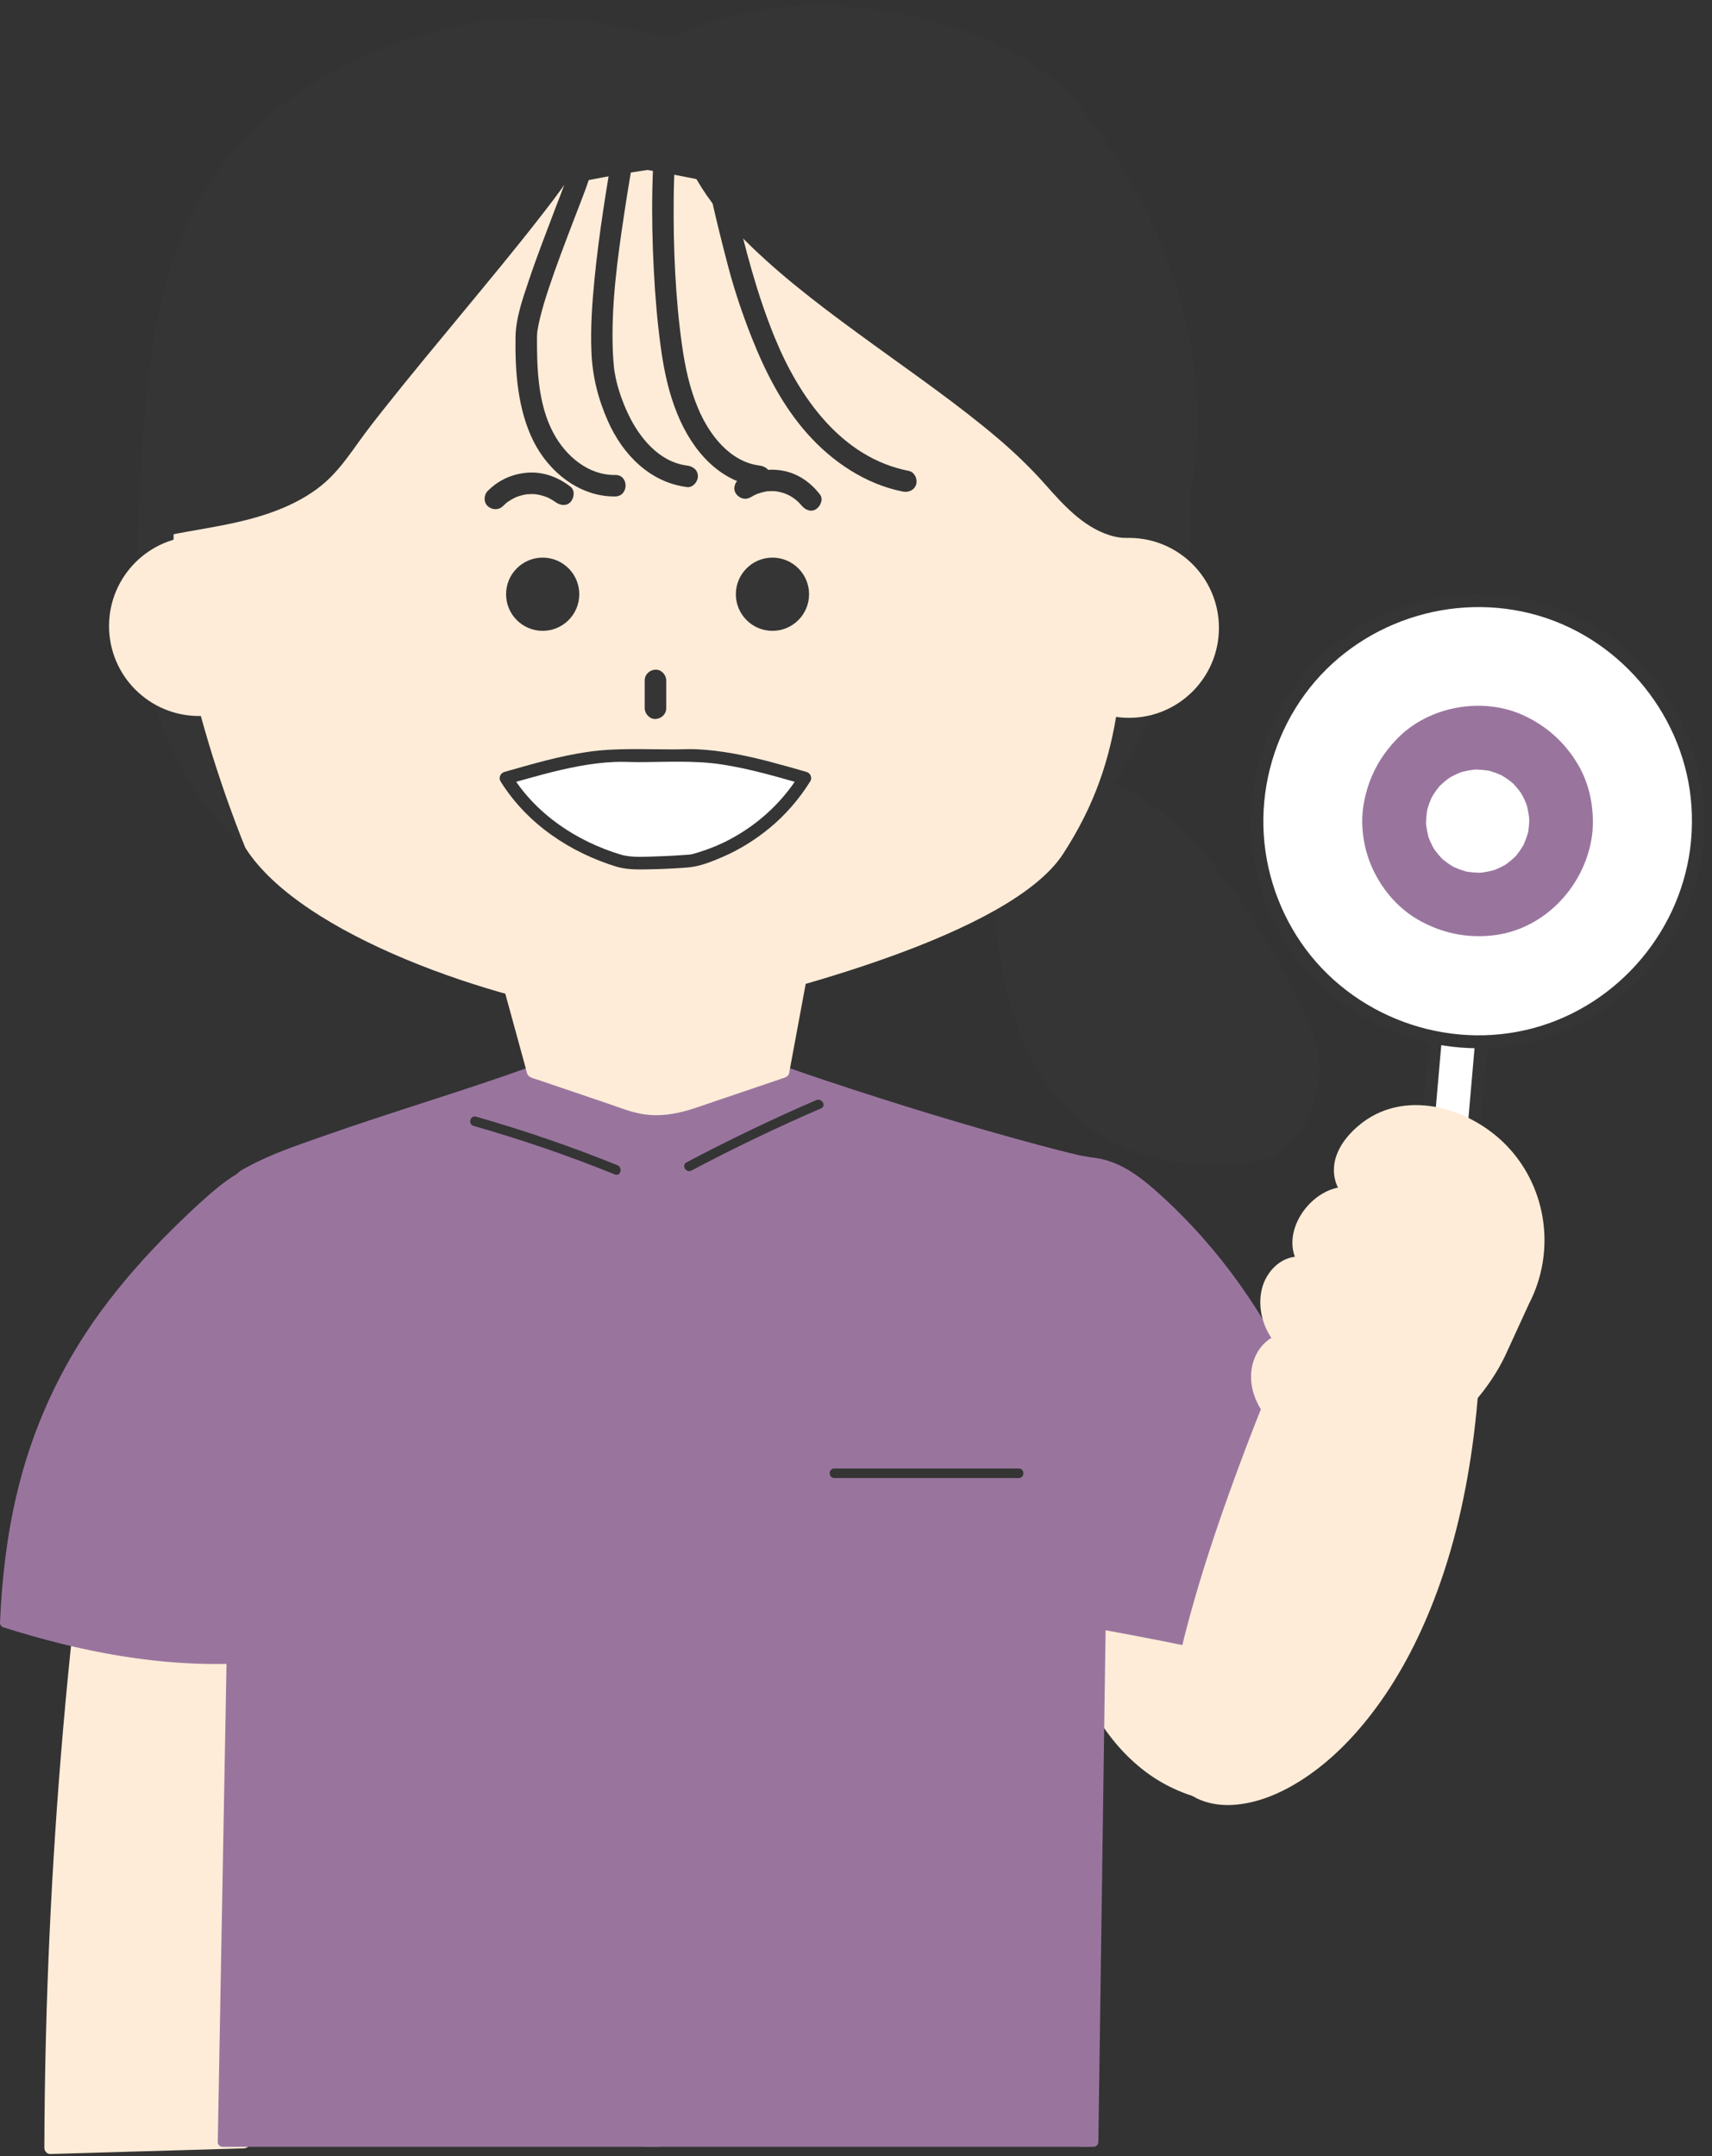
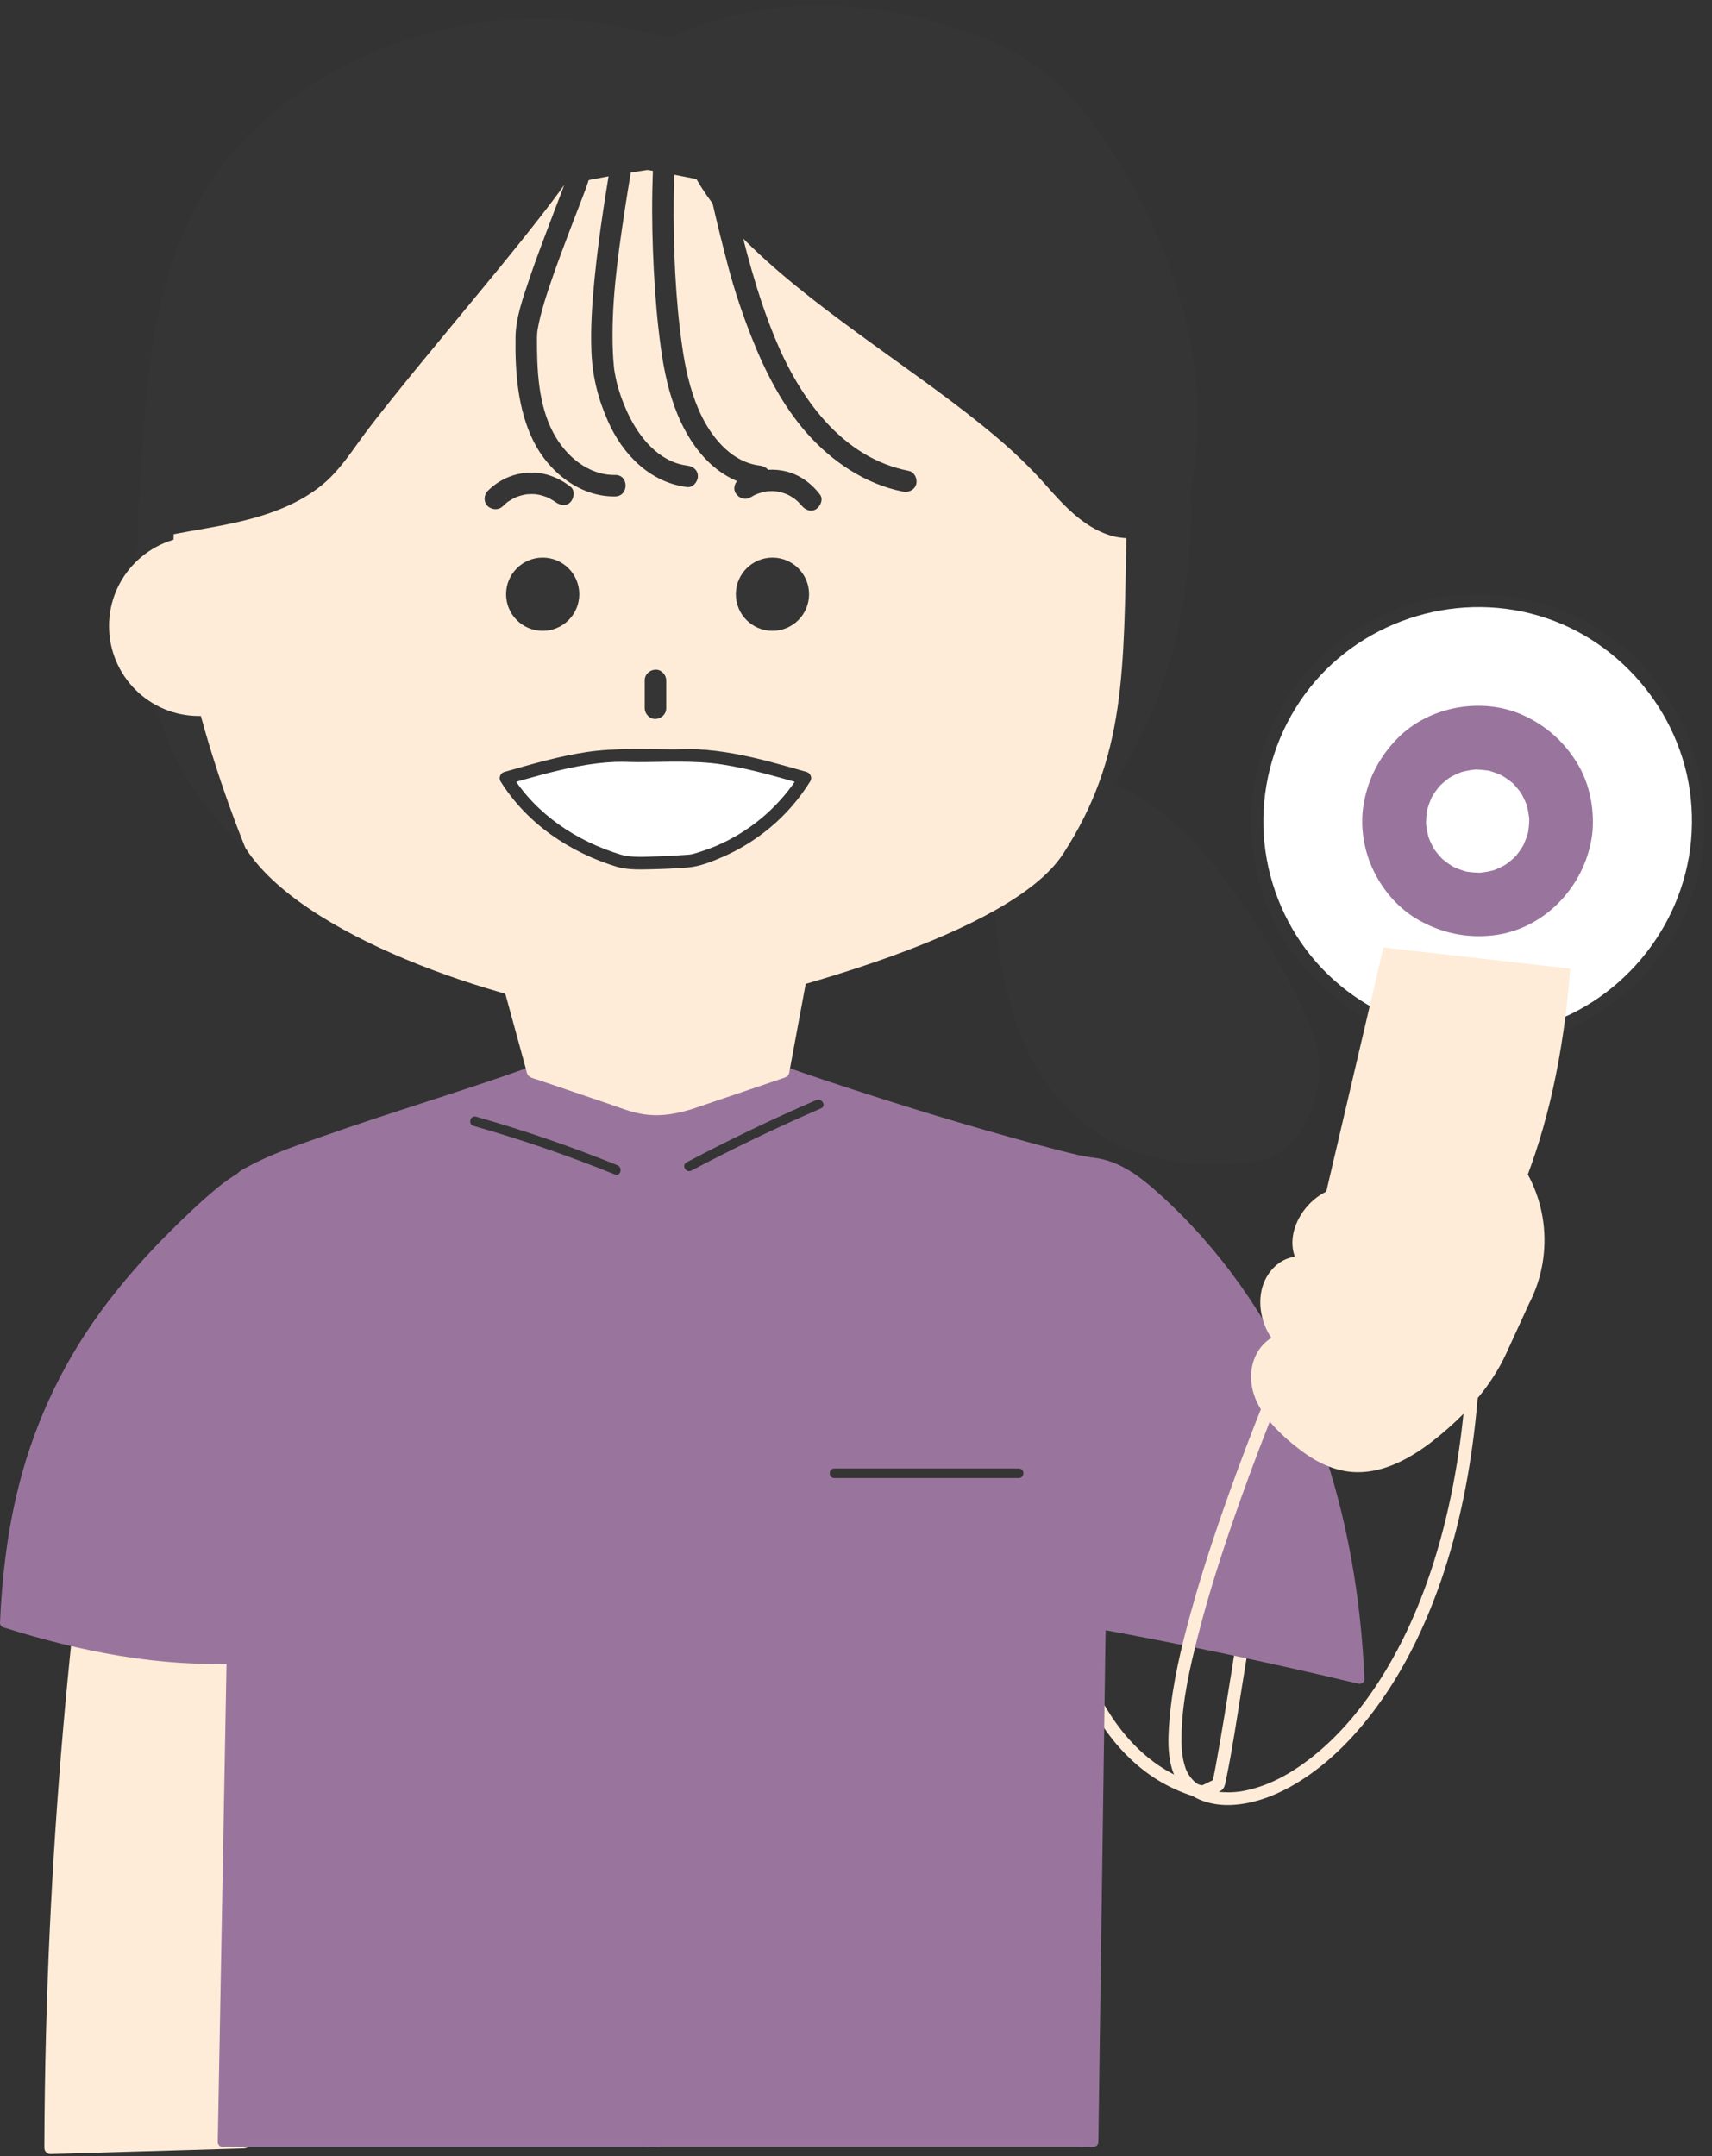
<svg xmlns="http://www.w3.org/2000/svg" data-name="レイヤー 2" height="507.1" preserveAspectRatio="xMidYMid meet" version="1.0" viewBox="-0.0 -1.3 402.7 507.1" width="402.7" zoomAndPan="magnify">
  <rect x="-0.0" y="-1.3" width="402.7" height="507.1" fill="#333333" stroke="none" />
  <g data-name="レイヤー 2">
    <g>
      <g id="change1_3">
        <path d="M310.88 246.23H373.81V257.08H310.88z" fill="#fff" transform="rotate(-85 342.343 251.653)" />
      </g>
      <g id="change2_18">
        <path d="m345,281.97c-3.6-.32-7.2-.63-10.8-.95l1.5,1.5c.62-7.06,1.24-14.12,1.85-21.19.98-11.25,1.97-22.51,2.95-33.76.23-2.58.45-5.16.68-7.74l-1.5,1.5c3.6.32,7.2.63,10.8.95l-1.5-1.5c-.62,7.06-1.24,14.12-1.85,21.19-.98,11.25-1.97,22.51-2.95,33.76-.23,2.58-.45,5.16-.68,7.74-.17,1.92,2.83,1.91,3,0,.62-7.06,1.24-14.12,1.85-21.19.98-11.25,1.97-22.51,2.95-33.76.23-2.58.45-5.16.68-7.74.07-.86-.75-1.43-1.5-1.5-3.6-.32-7.2-.63-10.8-.95-.86-.07-1.43.75-1.5,1.5-.62,7.06-1.24,14.12-1.85,21.19-.98,11.25-1.97,22.51-2.95,33.76-.23,2.58-.45,5.16-.68,7.74-.07.86.75,1.43,1.5,1.5,3.6.32,7.2.63,10.8.95,1.92.17,1.91-2.83,0-3Z" fill="#353535" />
      </g>
    </g>
    <g>
      <g id="change1_1">
        <circle cx="347.57" cy="191.83" fill="#fff" r="51.9" />
      </g>
      <g id="change2_1">
        <path d="m397.78,196.35c-1.89,20.82-16.92,38.74-37.13,44.17-20.39,5.48-42.68-2.71-54.62-20.13-5.88-8.58-9.01-18.83-8.86-29.23s3.56-20.67,9.72-29.11c12.42-17.04,34.83-24.49,55.02-18.55,19.91,5.86,34.6,24.13,35.96,44.86.18,2.67.14,5.34-.09,8-.16,1.92,2.84,1.91,3,0,1.86-22.09-10.58-43.72-30.77-53-10.19-4.68-21.7-6.07-32.71-3.94-10.54,2.04-20.37,7.39-27.88,15.05-15.72,16.05-19.65,40.93-9.71,61.06,9.86,19.98,31.93,31.99,54.07,29.35,21.84-2.6,40.4-18.81,45.65-40.23.67-2.72,1.1-5.5,1.36-8.29.17-1.92-2.83-1.91-3,0Z" fill="#353535" />
      </g>
    </g>
    <g id="change3_3">
      <path d="m359.65,192.88c-.09.93-.23,1.84-.44,2.75l.44-1.96c-.4,1.65-.98,3.22-1.77,4.73l.91-1.72c-.58,1.07-1.23,2.09-1.99,3.04-.04.06-.57.76-.63.75.04,0,1.5-1.52.52-.57-.43.42-.86.83-1.33,1.22-.42.35-.85.68-1.3,1-.54.38-1.45.69.52-.32-.29.15-.57.34-.85.49-1.07.58-2.18,1.05-3.33,1.43l1.85-.6c-1.62.51-3.27.81-4.96.92l2.01-.09c-1.87.08-3.71-.08-5.53-.48l1.96.44c-1.65-.4-3.22-.98-4.73-1.77l1.72.91c-1.07-.58-2.09-1.23-3.04-1.99-.06-.04-.76-.57-.75-.63,0,.04,1.52,1.5.57.52-.42-.43-.83-.86-1.22-1.33-.35-.42-.68-.85-1-1.3-.38-.54-.69-1.45.32.52-.15-.29-.34-.57-.49-.85-.58-1.07-1.05-2.18-1.43-3.33l.6,1.85c-.51-1.62-.81-3.27-.92-4.96l.09,2.01c-.08-1.87.08-3.71.48-5.53l-.44,1.96c.4-1.65.98-3.22,1.77-4.73l-.91,1.72c.58-1.07,1.23-2.09,1.99-3.04.04-.06.57-.76.63-.75-.04,0-1.5,1.52-.52.57.43-.42.86-.83,1.33-1.22.42-.35.85-.68,1.3-1,.54-.38,1.45-.69-.52.32.29-.15.57-.34.85-.49,1.07-.58,2.18-1.05,3.33-1.43l-1.85.6c1.62-.51,3.27-.81,4.96-.92l-2.01.09c1.87-.08,3.71.08,5.53.48l-1.96-.44c1.65.4,3.22.98,4.73,1.77l-1.72-.91c1.07.58,2.09,1.23,3.04,1.99.06.04.76.57.75.63,0-.04-1.52-1.5-.57-.52.42.43.83.86,1.22,1.33.35.42.68.85,1,1.3.38.54.69,1.45-.32-.52.15.29.34.57.49.85.58,1.07,1.05,2.18,1.43,3.33l-.6-1.85c.51,1.62.81,3.27.92,4.96l-.09-2.01c.04.93.03,1.85-.05,2.78-.31,3.91,2.74,7.95,6.82,8.13s7.8-2.63,8.13-6.82c.42-5.36-.65-10.99-3.4-15.65-3.04-5.15-7.29-9.01-12.71-11.54-9.66-4.5-22.33-2.26-29.78,5.38-4.23,4.33-6.86,9.37-7.92,15.34-.94,5.3.02,11.13,2.39,15.94s6.03,8.9,10.59,11.47c5.36,3.01,11.13,4.24,17.27,3.58,12.56-1.33,22.38-12.2,23.57-24.53.38-3.91-2.79-7.95-6.82-8.13s-7.72,2.63-8.13,6.82Z" fill="#99759e" />
    </g>
    <g fill="#feecd8" id="change4_8">
      <path d="m11.92,503.83c.14-40.75,2.37-81.48,6.7-122h43.78l-5.05,120.68-45.43,1.32Z" />
      <path d="m13.42,503.83c.11-31.8,1.49-63.6,4.15-95.29.75-8.91,1.6-17.82,2.55-26.71l-1.5,1.5h43.78l-1.5-1.5c-.17,4.02-.34,8.05-.51,12.07-.4,9.58-.8,19.15-1.2,28.73l-1.46,34.86c-.42,10.05-.84,20.09-1.26,30.14l-.42,9.96c-.06,1.52-.32,3.17-.2,4.69,0,.07,0,.14,0,.21l1.5-1.5c-5.12.15-10.23.3-15.35.45-8.15.24-16.31.48-24.46.71-1.87.05-3.75.11-5.62.16s-1.93,3.06,0,3c5.12-.15,10.23-.3,15.35-.45,8.15-.24,16.31-.48,24.46-.71,1.87-.05,3.75-.11,5.62-.16.84-.02,1.47-.67,1.5-1.5.17-4.02.34-8.05.51-12.07.4-9.58.8-19.15,1.2-28.73l1.46-34.86c.42-10.05.84-20.09,1.26-30.14.2-4.86.66-9.79.61-14.66,0-.07,0-.14,0-.21.03-.81-.71-1.5-1.5-1.5H18.62c-.87,0-1.41.69-1.5,1.5-3.37,31.62-5.48,63.38-6.3,95.17-.23,8.94-.36,17.88-.39,26.83,0,1.93,2.99,1.93,3,0Z" />
    </g>
    <g fill="#feecd8" id="change4_7">
-       <path d="m293.6,376.53s-6.54,42.19-7.12,41.98c0,0-3.62,1.69-3.63,1.68-15.89-4.12-25.23-17.75-30.63-33.79l-5.96-17.73,47.35,7.85Z" />
      <path d="m292.16,376.14c-.76,4.88-1.53,9.77-2.31,14.65-1.21,7.58-2.4,15.16-3.79,22.71-.2,1.1-.4,2.2-.64,3.29-.07.32-.16.63-.23.95-.01.06-.09.2-.08.25.02.07.13-.28.11-.26.33-.32.13-.24.74-.49,1.1-.46.21-.18-.06-.09-.72.24-1.42.65-2.11.97-.4.19-.81.37-1.21.56-.11.06-.28.09-.37.17-.15.12.67-.24.69-.19-.03-.07-.61-.17-.69-.19-2.83-.82-5.52-2-8.04-3.51-10.33-6.2-16.51-17.33-20.32-28.42-2.01-5.87-3.96-11.77-5.94-17.65l-.2-.6-1.85,1.85c5.34.89,10.69,1.77,16.03,2.66,8.48,1.41,16.95,2.81,25.43,4.22,1.96.33,3.93.65,5.89.98s2.7-2.58.8-2.89c-5.34-.89-10.69-1.77-16.03-2.66-8.48-1.41-16.95-2.81-25.43-4.22-1.96-.33-3.93-.65-5.89-.98-1.04-.17-2.24.66-1.85,1.85,1.96,5.83,3.92,11.67,5.89,17.5,3.69,10.96,9.34,21.69,18.74,28.79,2.41,1.82,5.03,3.32,7.81,4.5,1.41.6,2.86,1.12,4.33,1.54,1.26.36,1.86.17,2.97-.35.82-.38,1.77-.69,2.53-1.18.52-.33-1.12.34-.39.11.27-.09.49-.12.72-.3.24-.19.38-.4.51-.67.27-.58.37-1.26.5-1.89,1.48-7.14,2.53-14.38,3.69-21.58.98-6.1,1.97-12.2,2.9-18.3.02-.1.03-.21.05-.31.29-1.89-2.6-2.7-2.89-.8Z" />
    </g>
    <g fill="#99759e" id="change3_1">
      <path d="m125.04,250.71c-20.69,7.43-61.87,19.34-68.54,24.91l-4.15,226.89h102.46v-241.83l-29.77-9.97Z" />
      <path d="m124.74,249.62c-16.15,5.79-32.62,10.62-48.8,16.33-5.98,2.11-12.2,4.16-17.78,7.23-1,.55-2.66,1.28-2.8,2.51-.04.32-.01.65-.02.97-.08,4.64-.17,9.29-.25,13.93-.16,8.83-.32,17.66-.48,26.49-.21,11.65-.43,23.3-.64,34.95-.24,13.01-.48,26.02-.71,39.03-.24,12.9-.47,25.8-.71,38.7-.21,11.47-.42,22.94-.63,34.41-.15,8.47-.31,16.93-.46,25.4-.08,4.13-.15,8.26-.23,12.4,0,.18,0,.35,0,.53-.01.61.52,1.12,1.12,1.12h98.26c1.33,0,2.69.09,4.02,0,.06,0,.12,0,.18,0,.61,0,1.12-.52,1.12-1.12v-232c0-3.14.06-6.29,0-9.44,0-.13,0-.27,0-.4,0-.52-.35-.93-.83-1.08-8.7-2.91-17.4-5.83-26.1-8.74-1.22-.41-2.44-.82-3.67-1.23-1.38-.46-1.97,1.71-.6,2.17,8.7,2.91,17.4,5.83,26.1,8.74,1.22.41,2.44.82,3.67,1.23l-.83-1.08v232c0,3.1-.26,6.34,0,9.44.01.13,0,.27,0,.4l1.12-1.12H56.55c-1.25,0-2.78-.24-4.02,0-.06.01-.12,0-.18,0l1.12,1.12c.04-2.02.07-4.04.11-6.07.1-5.5.2-11.01.3-16.51.15-8.14.3-16.28.45-24.42l.54-29.79c.2-10.88.4-21.76.6-32.63s.4-21.96.6-32.94c.19-10.24.37-20.48.56-30.71.16-8.65.32-17.3.47-25.95.11-6.22.23-12.44.34-18.66.05-2.91.33-5.92.16-8.83,0-.12,0-.25,0-.38l-.33.8c1.89-1.55,4.94-2.78,7.38-3.8,4.19-1.76,8.47-3.3,12.76-4.8,10.59-3.72,21.3-7.11,31.96-10.61,5.33-1.75,10.66-3.51,15.95-5.41,1.35-.48.77-2.66-.6-2.17Z" />
    </g>
    <g fill="#99759e" id="change3_4">
      <path d="m184.57,250.71c18.94,6.8,61.75,19.74,73.53,21.74,1.4.24,2.41,1.45,2.39,2.86l-3.23,227.19h-102.46v-241.83s29.77-9.97,29.77-9.97Z" />
      <path d="m184.27,251.79c15.67,5.62,31.65,10.46,47.64,15.08,7.03,2.03,14.09,4.04,21.22,5.7,1.15.27,2.29.52,3.45.75,1.29.25,2.67.38,2.78,2.01.02.23,0,.47,0,.7l-.19,13.08c-.12,8.75-.25,17.5-.37,26.25-.17,11.66-.33,23.33-.5,34.99-.19,13.11-.37,26.22-.56,39.32s-.37,26.16-.56,39.24c-.16,11.55-.33,23.1-.49,34.64-.12,8.62-.25,17.24-.37,25.86l-.18,12.54c0,.18,0,.37,0,.55l1.12-1.12c-3.41,0-6.82,0-10.22,0-8.14,0-16.28,0-24.42,0-9.89,0-19.77,0-29.66,0-8.51,0-17.02,0-25.53,0h-8.42c-1.25,0-2.78-.24-4.02,0-.06.01-.12,0-.18,0l1.12,1.12c0-2.16,0-4.33,0-6.49v-17.59c0-8.66,0-17.33,0-25.99,0-10.61,0-21.22,0-31.83,0-11.58,0-23.16,0-34.74,0-11.69,0-23.38,0-35.06,0-10.94,0-21.87,0-32.81,0-9.21,0-18.41,0-27.62,0-6.62,0-13.25,0-19.87,0-3.11.25-6.34,0-9.44-.01-.13,0-.27,0-.4l-.83,1.08c8.7-2.91,17.4-5.83,26.1-8.74,1.22-.41,2.44-.82,3.67-1.23,1.37-.46.78-2.63-.6-2.17-8.7,2.91-17.4,5.83-26.1,8.74-1.22.41-2.44.82-3.67,1.23-.47.16-.83.57-.83,1.08,0,2.16,0,4.33,0,6.49v17.59c0,8.66,0,17.33,0,25.99,0,10.61,0,21.22,0,31.83,0,11.58,0,23.16,0,34.74,0,11.69,0,23.38,0,35.06,0,10.94,0,21.87,0,32.81,0,9.21,0,18.41,0,27.62v19.87c0,3.14-.07,6.29,0,9.44,0,.13,0,.27,0,.4,0,.61.52,1.12,1.12,1.12,3.41,0,6.82,0,10.22,0,8.14,0,16.28,0,24.42,0,9.89,0,19.77,0,29.66,0,8.51,0,17.02,0,25.53,0h8.42c1.33,0,2.69.09,4.02,0,.06,0,.12,0,.18,0,.61,0,1.12-.52,1.12-1.12.04-2.92.08-5.85.12-8.77.11-7.77.22-15.54.33-23.3.16-11.11.32-22.23.47-33.34.18-12.96.37-25.92.55-38.88s.38-26.61.57-39.92c.17-12.12.34-24.24.52-36.36.14-9.51.27-19.02.41-28.54l.23-16.07c.02-1.18.17-2.49-.29-3.59-1.16-2.75-5.02-2.75-7.56-3.34-3.17-.74-6.32-1.56-9.46-2.4-16.72-4.5-33.31-9.58-49.74-15.05-3.23-1.07-6.45-2.17-9.66-3.32-1.37-.49-1.95,1.68-.6,2.17Z" />
    </g>
    <g fill="#feecd8" id="change4_6">
      <path d="m190.31,217.68l-35.5-1.57-38.42,1.57,9.05,33.03,22.87,7.76c4.21,1.43,8.78,1.43,12.99,0l22.87-7.76,6.13-33.03Z" />
      <path d="m190.31,216.18c-10.75-.47-21.5-.95-32.25-1.42-2.49-.11-4.88-.08-7.38.02-6.47.26-12.94.53-19.42.79-4.96.2-9.92.4-14.88.61-.97.04-1.71.93-1.45,1.9,1.52,5.55,3.04,11.09,4.56,16.64l3.13,11.41,1.01,3.69c.14.51.22,1.18.5,1.65.44.73,1.68.95,2.44,1.21l4.53,1.54,11.76,3.99c2.73.93,5.51,2.08,8.37,2.53,4.47.71,8.58-.18,12.77-1.6,6.68-2.27,13.37-4.54,20.05-6.81l.52-.18c.47-.16.95-.52,1.05-1.05,1.79-9.64,3.58-19.28,5.37-28.93.25-1.37.51-2.74.76-4.1.35-1.89-2.54-2.7-2.89-.8-1.79,9.64-3.58,19.28-5.37,28.93-.25,1.37-.51,2.74-.76,4.1l1.05-1.05c-7.19,2.44-14.38,4.88-21.57,7.32-1.82.62-3.65,1.2-5.58,1.38-2.92.27-5.72-.19-8.47-1.13-3.82-1.3-7.65-2.6-11.47-3.89-3.62-1.23-7.23-2.45-10.85-3.68l1.05,1.05c-2.65-9.66-5.29-19.33-7.94-28.99-.37-1.35-.74-2.69-1.11-4.04l-1.45,1.9c10.85-.44,21.7-.89,32.56-1.33,2.6-.11,5.17-.27,7.76-.16,6.03.27,12.06.53,18.09.8,5.17.23,10.35.46,15.52.68,1.93.09,1.93-2.91,0-3Z" />
    </g>
    <g fill="#353535" id="change2_17">
      <path d="m295.35,269.3c8.09-1.1,12.71-11.91,12.57-20.08-.06-3.62-1.49-7.07-3-10.37-4.91-10.74-10.92-20.98-17.89-30.51-5.83-7.97-12.5-15.59-21.03-20.55-8.54-4.96-19.24-6.96-28.43-3.35,0,0-15.2,94.74,57.77,84.86Z" />
      <path d="m296.02,271.73c5.76-.87,9.84-5.83,12.02-10.9,2.66-6.21,3.21-12.94.75-19.31-2.87-7.45-6.81-14.61-10.92-21.44s-8.46-13.14-13.4-19.17c-9.24-11.26-21.95-21.03-37.21-20.85-1.87.02-3.75.22-5.6.57-1.72.32-3.84.72-5.37,1.62-.71.41-1.05,1.06-1.2,1.79-.21,1.04-.29,2.13-.42,3.19-.45,3.89-.73,7.79-.86,11.7-.19,5.79-.07,11.59.47,17.35.62,6.72,1.74,13.43,3.71,19.89s4.79,12.84,8.85,18.3,9.66,10.45,16.12,13.47c7.78,3.63,16.41,4.87,24.94,4.53,2.49-.1,4.97-.34,7.45-.67,1.35-.18,2.53-1.03,2.53-2.53,0-1.22-1.16-2.71-2.53-2.53-3.33.45-6.69.71-10.05.72-1.48,0-2.97-.04-4.45-.15-.71-.05-1.42-.11-2.12-.19-.37-.04-.73-.08-1.1-.13.48.06-.53-.08-.64-.1-2.59-.4-5.15-1-7.64-1.83-.58-.19-1.15-.4-1.72-.62-.3-.11-.59-.23-.89-.35-.1-.04-.45-.19.02.01-.16-.07-.32-.14-.48-.21-1.1-.48-2.17-1.02-3.22-1.6-.99-.55-1.96-1.14-2.89-1.78-.46-.31-.91-.64-1.36-.97-.13-.1-.26-.2-.39-.29.07.05.41.32.05.04-.23-.18-.46-.36-.68-.55-1.71-1.4-3.29-2.95-4.75-4.62-.36-.41-.7-.82-1.04-1.24-.18-.22-.36-.45-.53-.67.36.47-.14-.18-.24-.32-.66-.89-1.29-1.81-1.89-2.75-1.2-1.88-2.27-3.85-3.23-5.86-.22-.46-.43-.93-.64-1.4-.1-.23-.21-.47-.31-.71.26.59-.12-.3-.19-.46-.41-1.01-.8-2.04-1.16-3.07-.74-2.13-1.39-4.29-1.94-6.48s-1.02-4.37-1.41-6.57c-.19-1.06-.36-2.12-.51-3.19-.04-.25-.07-.5-.11-.75-.07-.47,0,.04.01.11-.02-.16-.04-.31-.06-.47-.07-.56-.14-1.11-.2-1.67-.85-7.54-.99-15.16-.58-22.74.14-2.55.34-5.1.61-7.64.09-.8.18-1.6.28-2.39.08-.61-.03.21-.03.2.02-.12.03-.24.05-.36.02-.16.06-.32.07-.48,0-.05.02-.11.02-.16l-1.76,1.76c7.79-2.98,16.5-1.89,23.9,1.72,7.6,3.71,13.74,9.73,19.03,16.22,5.71,7.02,10.7,14.7,15.12,22.59,2.29,4.08,4.41,8.25,6.36,12.5,1.74,3.8,3.04,7.53,2.65,11.76-.3,3.35-1.48,6.97-3.34,9.93-1.75,2.79-4.08,4.78-7.29,5.26-1.35.2-2.09,1.9-1.76,3.11.4,1.44,1.75,1.97,3.11,1.76Z" />
    </g>
    <g fill="#353535" id="change2_14">
      <path d="m35.06,120.94c1.79-32.03,2.3-66.01,25.12-88.57C82.99,9.82,117.93.33,149.02,8.25l8.95,1.94C178.9-.08,204.08.59,226.05,8.39c7.27,2.58,14.36,5.96,20.19,11,4.39,3.8,7.96,8.45,11.24,13.25,16.24,23.82,25.87,53.52,20.02,81.75,0,0,8.53,106.09-104.99,108.61-113.52,2.52-141.01-38.35-137.45-102.06Z" />
      <path d="m37.59,120.94c.95-17,1.4-34.25,5.42-50.88,1.91-7.9,4.65-15.6,8.74-22.65,4.2-7.23,9.77-13.36,16.21-18.66,12.94-10.63,28.97-17.36,45.5-19.8,8.24-1.22,16.73-1.28,24.99-.2,5.73.75,11.37,2.24,17.01,3.47.71.15,1.44.37,2.17.44,1.29.13,2.58-.78,3.73-1.3,1.03-.46,2.07-.89,3.12-1.3,4.35-1.67,8.86-2.91,13.44-3.75,9.03-1.66,18.44-1.7,27.53-.42s18.45,3.81,26.89,7.73c4.19,1.94,8.27,4.28,11.8,7.27s6.67,6.69,9.42,10.52c10.86,15.12,18.88,32.6,21.93,51.03,1.48,8.91,1.71,18.17.33,27.11-.31,2-.87,3.89-.78,5.9.16,3.34.09,6.7-.09,10.03-.15,2.71-.38,5.43-.7,8.13-.04.36-.09.73-.13,1.09-.02.19-.05.37-.07.55-.09.68.07-.47-.01.1-.11.79-.22,1.58-.35,2.37-.26,1.66-.55,3.32-.88,4.97-1.48,7.49-3.66,14.83-6.58,21.88-.18.42,0-.02.04-.09-.05.11-.1.23-.15.34-.1.23-.2.46-.3.69-.21.49-.43.98-.66,1.47-.44.96-.89,1.91-1.35,2.85-.95,1.92-1.97,3.82-3.05,5.67s-2.28,3.77-3.53,5.59c-.63.93-1.29,1.84-1.95,2.75-.16.22-.33.44-.49.66-.06.09-.53.69-.37.48s-.31.4-.38.48c-.19.25-.39.49-.59.73-2.98,3.69-6.26,7.13-9.81,10.27-.93.82-1.87,1.62-2.83,2.4-.24.19-.47.38-.71.57-.11.09-.68.53-.55.44-.17.13-.97.74-1.4,1.05-2.1,1.54-4.27,2.99-6.49,4.34-10.2,6.18-21.12,10.04-32.93,12.43-15.62,3.17-31.8,3.2-47.74,2.7-15-.46-30-1.81-44.66-5.07-5.99-1.33-11.92-2.99-17.69-5.08-5.03-1.83-9.5-3.8-14.36-6.51-2.17-1.21-4.28-2.51-6.33-3.9-.99-.67-1.96-1.37-2.92-2.09-.09-.07-.69-.53-.51-.39s-.41-.32-.5-.39c-.47-.37-.93-.75-1.4-1.14-3.45-2.89-6.63-6.1-9.44-9.62-.17-.21-.33-.42-.5-.63-.29-.37-.02-.03.03.04-.08-.11-.16-.21-.24-.32-.34-.45-.67-.9-1-1.36-.64-.89-1.25-1.79-1.84-2.71-1.18-1.83-2.27-3.72-3.27-5.66-.5-.97-.98-1.95-1.43-2.95-.22-.48-.43-.97-.65-1.46-.25-.58.11.27-.14-.32-.11-.28-.23-.56-.34-.83-.83-2.06-1.56-4.17-2.22-6.29-1.35-4.41-2.33-8.92-3.02-13.47-.04-.28-.08-.57-.13-.85-.02-.15-.13-.96-.06-.4-.08-.61-.16-1.22-.23-1.84-.14-1.2-.26-2.41-.37-3.62-.21-2.48-.36-4.96-.43-7.44-.16-5.06-.06-10.12.22-15.17.18-3.25-4.87-3.24-5.05,0-.46,8.3-.44,16.65.44,24.93.8,7.61,2.26,15.17,4.8,22.4s5.74,13.43,10.1,19.28c4.61,6.17,10.16,11.47,16.45,15.91,7.08,5,14.97,8.77,23.1,11.72,9.79,3.54,20,5.83,30.27,7.39,13,1.97,26.14,2.84,39.27,3.03,13.2.19,26.42-.07,39.45-2.33,10.13-1.76,20.04-4.71,29.34-9.1,7.81-3.68,15.09-8.45,21.54-14.18,5.78-5.13,10.83-11.06,15.08-17.5,3.89-5.89,7.04-12.22,9.61-18.79,2.26-5.79,4.02-11.77,5.31-17.85,1.11-5.21,1.89-10.51,2.37-15.81.33-3.64.5-7.31.49-10.97,0-1.54-.14-3.08-.14-4.62,0-.01,0-.02,0-.04-.01.59.16-.58.2-.79.37-1.95.66-3.91.9-5.88.45-3.68.65-7.39.63-11.1-.06-7.66-1.08-15.32-2.86-22.76-3.55-14.84-10.14-28.97-18.63-41.61-4.41-6.57-9.31-12.75-15.75-17.43s-13.65-7.61-21.02-9.96c-14.67-4.67-30.44-6.19-45.66-3.64-7.34,1.23-14.45,3.52-21.14,6.78l1.95-.25c-2.98-.65-5.97-1.25-8.94-1.94-6.86-1.6-13.76-2.66-20.82-2.82-14.18-.32-28.34,2.55-41.37,8.13s-24.85,13.71-33.66,24.46-13.9,23.88-16.67,37.42-3.6,28.39-4.36,42.66c-.09,1.76-.19,3.53-.29,5.29-.18,3.25,4.87,3.24,5.05,0Z" />
    </g>
    <g id="change4_2">
      <path d="m152.31,38.68s-83.4,11.33-97.13,42.68l-10.75,24.52c-13.02,29.71,13.3,92.25,13.3,92.25,13.06,20.58,58.55,36.04,86.72,39.68,6.11.79,12.29.47,18.31-.87,20.58-4.6,74.88-18.3,87.3-37.4h0c14.91-22.93,14.21-43.15,14.93-75.71.2-8.97-9.38-38.47-9.38-38.47-12.6-32.35-103.3-46.68-103.3-46.68Z" fill="#feecd8" />
    </g>
    <g id="change2_4">
      <path d="m151.65,158.73v6.54c0,1.32,1.16,2.59,2.53,2.53s2.53-1.11,2.53-2.53v-6.54c0-1.32-1.16-2.59-2.53-2.53s-2.53,1.11-2.53,2.53h0Z" fill="#353535" />
    </g>
    <g id="change2_5">
      <path d="m134.92,35.18c-1.02,4.35-2.79,8.56-4.37,12.72-2.09,5.53-4.24,11.04-6.12,16.65-1.43,4.27-3.1,8.89-3.17,13.45-.12,8.17.52,16.98,4.19,24.4,3.58,7.25,10.9,13.19,19.26,13.06,3.25-.05,3.26-5.1,0-5.05-6.39.1-11.69-4.51-14.56-9.91-3.57-6.7-3.87-14.93-3.84-22.36,0-.35.02-.7.04-1.05.02-.21.04-.42.07-.63.03-.29-.03.19-.03.2.02-.13.04-.26.06-.39.17-.98.37-1.96.61-2.92.58-2.38,1.32-4.72,2.09-7.04,1.77-5.32,3.79-10.55,5.78-15.79,1.74-4.58,3.73-9.21,4.85-14,.74-3.16-4.13-4.51-4.87-1.34h0Z" fill="#353535" />
    </g>
    <g id="change2_6">
      <path d="m144.52,32.03c-1.83,10.73-3.62,21.48-4.68,32.32-.56,5.7-.96,11.46-.72,17.19s1.56,10.99,3.9,16.26c3.47,7.8,9.84,14.36,18.61,15.46,1.36.17,2.53-1.28,2.53-2.53,0-1.51-1.17-2.36-2.53-2.53-6.67-.83-11.34-6.68-13.99-12.38-1.22-2.63-2.24-5.49-2.83-8.33-.09-.45-.17-.9-.25-1.35-.02-.11-.1-.7-.08-.5.02.15-.06-.49-.07-.65-.12-1.15-.2-2.31-.25-3.46-.46-10.95,1.08-22.03,2.71-32.83.77-5.12,1.64-10.23,2.52-15.34.23-1.34-.36-2.72-1.76-3.11-1.21-.33-2.88.41-3.11,1.76h0Z" fill="#353535" />
    </g>
    <g id="change2_7">
      <path d="m154.55,28.89c-.81,4.83-1.01,9.77-1.11,14.66-.12,6.23.03,12.46.35,18.68s.83,12.26,1.67,18.35c.74,5.38,1.85,10.6,3.93,15.64,3.48,8.43,9.77,15.85,19.29,17.04,1.36.17,2.53-1.28,2.53-2.53,0-1.51-1.17-2.36-2.53-2.53-7.02-.88-11.85-7.28-14.42-13.33-2.03-4.78-3.11-9.82-3.83-14.94-1.56-10.96-2.08-23.11-1.96-34.54.03-2.89.11-5.78.29-8.66.08-1.27.18-2.53.31-3.8.06-.54.12-1.09.19-1.63-.07.51,0-.03.03-.23.04-.28.09-.56.13-.85.23-1.34-.35-2.72-1.76-3.11-1.21-.33-2.88.41-3.11,1.76h0Z" fill="#353535" />
    </g>
    <g id="change2_8">
      <path d="m165.02,32.71c.14,4.24,1.4,8.6,2.34,12.72,1.23,5.42,2.56,10.81,3.98,16.18s3.33,11.06,5.46,16.44c3.22,8.13,7.22,16,13.05,22.59s13.73,11.96,22.56,13.68c1.34.26,2.73-.38,3.11-1.76.34-1.24-.42-2.84-1.76-3.11-15.82-3.08-25.76-17.3-31.5-31.3-4.25-10.36-7-21.09-9.54-31.97-.66-2.85-1.31-5.7-1.87-8.57-.21-1.06-.41-2.12-.58-3.19-.03-.22-.06-.44-.1-.65-.06-.34.06.6-.01-.11-.03-.31-.06-.63-.07-.94-.11-3.24-5.16-3.26-5.05,0h0Z" fill="#353535" />
    </g>
    <g fill="#353535" id="change2_15">
      <path d="m265.72,122.78c-7.97-.06-13.79-7.15-19.1-13.11-19.23-21.61-65.06-44.34-80.03-69.1l-11.8-20.44s85.06,5.98,100.16,45.28,10.76,57.37,10.76,57.37Z" />
      <path d="m265.72,120.25c-6.05-.13-10.64-4.97-14.44-9.15-3.56-3.92-7.09-7.75-11.07-11.25-8.98-7.9-18.81-14.8-28.49-21.79s-19.62-14.15-28.56-22.28c-6.15-5.6-11.49-11.49-15.62-18.63-3.43-5.95-6.87-11.9-10.3-17.85l-.26-.45-2.18,3.8c1.53.11,3.07.27,4.6.43,1.78.19,3.56.4,5.34.63.24.03.47.06.71.09.72.09-.08-.01.22.03.59.08,1.18.16,1.78.25,1.19.17,2.37.34,3.55.53,12.3,1.92,24.53,4.61,36.37,8.52,6.68,2.2,12.53,4.52,18.7,7.68,2.92,1.5,5.77,3.14,8.51,4.95s4.82,3.37,7.34,5.65c1.13,1.02,2.21,2.08,3.24,3.2.49.53.98,1.08,1.45,1.64.55.65.93,1.13,1.16,1.45,1.78,2.41,3.33,4.98,4.51,7.74-.2-.48.16.4.21.54.25.65.5,1.3.74,1.95.59,1.56,1.15,3.13,1.71,4.7.95,2.7,1.84,5.42,2.68,8.15,1.45,4.75,2.73,9.55,3.76,14.41.42,1.96.79,3.94,1.12,5.92s.48,3.08.68,4.78c.32,2.79.54,5.59.58,8.4.03,1.8,0,3.6-.15,5.4-.02.3-.05.6-.09.91-.01.12-.03.25-.04.37-.05.5-.24.3.03-.16-.13.22-.11.71-.16.98-.02.11-.04.22-.07.32-.75,3.16,4.12,4.51,4.87,1.34.47-1.98.57-4.1.64-6.12.19-5.82-.46-11.67-1.4-17.41-1.62-9.83-4.36-19.46-7.67-28.85-1.43-4.07-2.83-8.22-5-11.98-1.6-2.77-3.55-5.34-5.69-7.71-9.18-10.11-22.03-16.44-34.64-21.13-12.31-4.58-25.17-7.66-38.11-9.87-4.75-.81-9.52-1.5-14.3-2.06-2.27-.27-4.58-.61-6.87-.69-.11,0-.21-.02-.32-.02-1.96-.14-3.08,2.23-2.18,3.8,3.17,5.5,6.34,10.99,9.52,16.49,1.3,2.26,2.56,4.53,4.05,6.67,3.08,4.42,6.71,8.42,10.58,12.16,8.85,8.54,18.84,15.86,28.77,23.08,9.79,7.11,19.78,14.01,29.02,21.84,4,3.39,7.77,7,11.25,10.92,4.23,4.77,8.78,9.89,15.02,11.95,1.57.52,3.23.76,4.88.79,3.25.07,3.25-4.98,0-5.05Z" />
    </g>
    <g fill="#353535" id="change2_16">
      <path d="m134.24,34.28c0,5.35-40.39,50.64-52.35,67.52-2.39,3.37-4.89,6.74-8.11,9.32-2.89,2.32-6.28,3.93-9.69,5.38-6.8,2.88-21.83,4.76-29.03,6.44,0,0-1.13-19.8,11.75-46.84s94.08-55.97,108-55.97-20.57,14.15-20.57,14.15Z" />
      <path d="m131.71,34.28c0,.48.25-.69.05-.32-.05.1-.08.26-.11.37-.16.6.13-.22.05-.1-.11.18-.19.4-.28.59-.48.94-1.05,1.83-1.63,2.71-1.73,2.63-3.64,5.15-5.56,7.65-.02.03-.49.64-.17.23-.15.19-.29.38-.44.56-.3.38-.6.77-.9,1.15-.68.87-1.36,1.73-2.05,2.59-1.36,1.71-2.72,3.4-4.09,5.1-3.11,3.83-6.25,7.65-9.39,11.45-6.1,7.39-12.23,14.75-18.23,22.22-2.52,3.14-5.01,6.29-7.41,9.51-3.27,4.38-6.22,9.16-10.84,12.27-10.7,7.18-24.14,7.43-36.32,10.26l3.2,2.43c-.06-1.14-.02-2.3.02-3.44.06-1.38.16-2.76.29-4.14.2-2.04.34-3.12.64-5.03,1.79-11.24,5.38-22.22,10.24-32.51.61-1.3,1.31-2.55,2.11-3.75.4-.59.81-1.17,1.24-1.73-.36.47.25-.3.35-.43.26-.32.52-.63.79-.94,2.17-2.5,4.6-4.77,7.14-6.88,2.72-2.27,5.6-4.36,8.81-6.49,3.48-2.32,7.07-4.49,10.71-6.54,14.95-8.44,30.54-15.16,46.64-20.86,6.26-2.22,12.59-4.28,19.03-5.91,2.25-.57,4.51-1.08,6.8-1.44.23-.04.98-.11.04-.01.19-.02.37-.05.56-.07.4-.04.8-.08,1.2-.1.38-.02.76-.02,1.13,0,.28,0,.56.04.85.05.25.01.44.16-.22-.03.13.04.32.02.44.09.19.11.77.42-.1-.08.48.27-.27-.26-.18-.17-.28-.28-.54-.77-.54-1.36,0,.23-.08.16.08-.51-.05.23-.21.52.16-.31-.05.11-.13.21-.19.32.5-.77.24-.28.05-.1-.16.15-.31.3-.47.44-.06.05-.12.1-.18.15-.47.44.37-.25,0,0-2.17,1.47-4.42,2.77-6.76,3.97-2.72,1.39-5.49,2.69-8.28,3.94-1.17.53-2.35,1.05-3.53,1.56-.47.2-.94.4-1.41.6-.18.08-.36.15-.54.23-.41.18.62-.26.22-.09-.08.04-.17.07-.25.11-.31.13-.61.26-.92.38-1.26.52-2.16,1.68-1.76,3.11.33,1.19,1.84,2.28,3.11,1.76,4.09-1.68,8.13-3.46,12.12-5.36,2.79-1.33,5.57-2.7,8.22-4.3,1.89-1.14,4.5-2.59,5.22-4.83,1.01-3.14-2.17-4.42-4.65-4.59-1.98-.13-3.98.19-5.92.54-5.78,1.04-11.46,2.77-17.05,4.57-16.59,5.35-32.86,12.07-48.34,20.09-7.68,3.98-15.21,8.34-22.21,13.44-5.76,4.2-11.36,8.89-15.46,14.79-2.84,4.08-4.64,8.92-6.43,13.52-2.21,5.66-4.03,11.47-5.38,17.39-1.49,6.53-2.59,13.35-2.52,20.07,0,.3,0,.6.02.9.09,1.68,1.53,2.82,3.2,2.43,10.95-2.54,22.4-3.17,32.68-8.06,3.44-1.64,6.66-3.7,9.36-6.41,2.45-2.46,4.48-5.3,6.49-8.12.94-1.32,1.91-2.62,2.89-3.9.26-.35.53-.69.8-1.04.05-.07.29-.38.02-.02.07-.09.14-.18.21-.27.17-.21.33-.43.5-.64.62-.79,1.24-1.58,1.87-2.37,5.98-7.55,12.15-14.94,18.28-22.37,6.06-7.34,12.15-14.66,18-22.17,2.24-2.87,4.46-5.75,6.53-8.74,1.19-1.73,2.61-3.64,3.2-5.69.12-.42.2-.86.21-1.29.07-3.25-4.98-3.25-5.05,0Z" />
    </g>
    <g id="change4_3">
      <circle cx="46.81" cy="145.94" fill="#feecd8" r="21.16" />
    </g>
    <g id="change4_4">
-       <circle cx="265.56" cy="146.37" fill="#feecd8" r="21.16" />
-     </g>
+       </g>
    <g fill="#99759e" id="change3_2">
      <path d="m76.9,316.73c2.05,20.63-2.89,49.54-3.73,70.25-26.03,4.38-47.56,1.13-72.05-6.61,1.79-42.99,16.21-70.69,48.28-99.38,4.13-3.7,8.81-7.33,14.32-7.87l13.17,43.61Z" />
      <path d="m75.78,316.73c.87,9,.49,18.09-.14,27.09-.66,9.47-1.7,18.91-2.54,28.37-.44,4.93-.83,9.86-1.04,14.8l.83-1.08c-18.67,3.11-37.42,2.17-55.79-2.22-5.27-1.26-10.49-2.76-15.66-4.38l.83,1.08c.71-16.55,3.43-33.1,9.87-48.44,6.18-14.73,15.64-27.74,26.68-39.2,3.42-3.55,6.99-6.97,10.66-10.28,4.06-3.66,8.62-7.58,14.27-8.21l-1.08-.83c1.49,4.92,2.97,9.84,4.46,14.76,2.36,7.8,4.71,15.61,7.07,23.41.55,1.81,1.1,3.63,1.64,5.44.42,1.38,2.59.79,2.17-.6-1.49-4.92-2.97-9.84-4.46-14.76-2.36-7.8-4.71-15.61-7.07-23.41-.55-1.81-1.1-3.63-1.64-5.44-.13-.43-.59-.88-1.08-.83-4.96.56-9.13,3.16-12.9,6.29s-7.09,6.33-10.46,9.66c-6.1,6.04-11.8,12.48-16.86,19.42-9.44,12.96-16.13,27.64-19.72,43.26C1.55,360.38.43,370.38,0,380.38c-.02.5.37.94.83,1.08,18.12,5.71,36.83,9.4,55.9,8.46,5.61-.28,11.2-.93,16.74-1.85.5-.08.81-.63.83-1.08.77-18.54,3.78-36.93,4.18-55.5.11-4.92.02-9.85-.45-14.75-.14-1.43-2.39-1.44-2.25,0Z" />
    </g>
    <g fill="#99759e" id="change3_5">
      <path d="m244.05,315.72c-2.05,20.63-2.66,41.4-1.82,62.12,26.03,4.38,51.92,9.65,77.6,15.78-1.79-42.99-16.21-84.94-48.28-113.63-4.13-3.7-8.81-7.33-14.32-7.87l-13.17,43.61Z" />
      <path d="m242.92,315.72c-2.04,20.64-2.65,41.4-1.82,62.12.02.45.33,1,.83,1.08,20.29,3.42,40.5,7.37,60.58,11.85,5.68,1.27,11.35,2.58,17.02,3.93.68.16,1.46-.33,1.42-1.08-.81-18.98-4.01-37.95-10.34-55.89-6.17-17.49-15.34-33.93-27.64-47.85-3.51-3.97-7.26-7.74-11.25-11.25-4.18-3.68-8.82-7.01-14.5-7.65-.49-.06-.95.39-1.08.83-1.49,4.92-2.97,9.84-4.46,14.76-2.36,7.8-4.71,15.61-7.07,23.41-.55,1.81-1.1,3.63-1.64,5.44-.42,1.39,1.75,1.98,2.17.6,1.49-4.92,2.97-9.84,4.46-14.76,2.36-7.8,4.71-15.61,7.07-23.41.55-1.81,1.1-3.63,1.64-5.44l-1.08.83c5.02.56,9.23,3.76,12.91,6.99,3.44,3.02,6.71,6.25,9.8,9.63,6.13,6.71,11.53,14.07,16.17,21.89,9.29,15.67,15.43,33.05,18.97,50.89,2.03,10.21,3.19,20.58,3.63,30.97l1.42-1.08c-20.02-4.78-40.16-9.03-60.4-12.75-5.73-1.05-11.46-2.06-17.2-3.03l.83,1.08c-.82-20.72-.22-41.48,1.82-62.12.14-1.44-2.11-1.43-2.25,0Z" />
    </g>
    <g fill="#feecd8" id="change4_5">
-       <path d="m302.38,319.9s-36.4,85.03-23.04,98.38c13.36,13.35,60.93-10.52,66.95-93.38l-43.91-4.99Z" />
+       <path d="m302.38,319.9c13.36,13.35,60.93-10.52,66.95-93.38l-43.91-4.99Z" />
      <path d="m301.09,319.14c-1.31,3.06-2.56,6.14-3.8,9.23-2.91,7.25-5.68,14.55-8.31,21.91-3.23,9.05-6.25,18.18-8.81,27.44-2.29,8.27-4.34,16.72-5.07,25.29-.44,5.15-.78,12.08,3.04,16.17,2.94,3.15,7.52,4.25,11.69,4.03,5.66-.29,11.1-2.58,15.85-5.55,6.56-4.1,12.12-9.65,16.83-15.74,6.27-8.11,11.04-17.26,14.74-26.8,4.84-12.49,7.76-25.66,9.43-38.93.47-3.76.84-7.53,1.12-11.3.06-.87-.74-1.41-1.5-1.5-4.92-.56-9.85-1.12-14.77-1.68-7.9-.9-15.8-1.8-23.7-2.69-1.81-.21-3.63-.41-5.44-.62-1.92-.22-1.9,2.78,0,3,4.92.56,9.85,1.12,14.77,1.68,7.9.9,15.8,1.8,23.7,2.69,1.81.21,3.63.41,5.44.62l-1.5-1.5c-1.02,13.84-3.29,27.64-7.45,40.9-3.17,10.09-7.45,19.88-13.24,28.75-4.34,6.65-9.6,12.87-15.9,17.74-4.62,3.57-9.67,6.4-15.33,7.56-.28.06-.56.11-.85.16-.13.02-.26.04-.39.06-.36.06-.04.01-.24.03-.56.07-1.12.12-1.68.14s-1.08.03-1.61,0c-.25,0-.5-.02-.75-.04-.15-.01-.95-.11-.56-.05-.96-.14-1.91-.36-2.82-.68-.14-.05-.64-.25-.49-.19.14.06-.38-.17-.51-.24-.4-.2-.79-.43-1.17-.67-1.32-.87-2.42-2.25-2.97-3.87-.88-2.62-.97-5.01-.91-7.86.15-7.84,1.93-15.65,3.86-23.21,2.3-9.04,5.12-17.95,8.16-26.76,2.69-7.81,5.57-15.56,8.59-23.25,1.05-2.69,2.13-5.36,3.22-8.04.37-.9.74-1.81,1.12-2.71.14-.34.28-.68.43-1.02.05-.13.11-.25.16-.38.17-.39-.02.05.01-.03.08-.19.16-.38.24-.56.75-1.76-1.83-3.29-2.59-1.51Z" />
    </g>
    <g fill="#feecd8" id="change4_1">
      <path d="m358.49,304.33c3.88-7.52,4.44-16.68,1.5-24.61s-9.35-14.51-17.2-17.67c-5.75-2.32-12.47-2.77-18.09-.15-2.36,1.1-4.48,2.72-6.21,4.67-1.59,1.8-2.89,3.97-3.19,6.36s.53,5.01,2.48,6.42c-3.03-.4-6.04,1.15-8.27,3.24-1.84,1.74-3.34,3.93-3.87,6.4s0,5.25,1.71,7.11c-2.12-.8-4.61-.14-6.32,1.34s-2.67,3.69-2.99,5.93c-.54,3.78.72,7.78,3.33,10.57-4.3,1.24-6.36,6.55-5.4,10.92s4.14,7.89,7.45,10.9c4,3.63,8.65,6.96,14.01,7.59,6.45.76,12.69-2.53,17.91-6.4,7.01-5.19,13.13-11.72,17.11-19.49l6.04-13.16Z" />
      <path d="m359.79,305.08c6.04-11.9,4.18-26.51-4.85-36.36-8.41-9.18-23.74-14.15-34.5-5.97-2.82,2.15-5.42,5.11-6.35,8.61-.85,3.21-.08,6.95,2.63,9.05l1.06-2.56c-9.23-.97-18.11,11.69-11.48,19.31l1.46-2.51c-4.96-1.67-9.49,2.15-10.82,6.75s.1,9.97,3.38,13.59l.66-2.51c-3.47,1.1-5.79,4.18-6.48,7.69-.76,3.88.45,7.7,2.67,10.9,2.48,3.58,5.88,6.61,9.38,9.17s7.56,4.46,11.94,4.69c8.87.45,17-5.61,23.22-11.28,5.13-4.68,9.67-10.27,12.58-16.61,1.83-4,3.67-7.99,5.5-11.99.8-1.74-1.79-3.27-2.59-1.51-3.61,7.86-6.71,15.97-12.4,22.62-2.61,3.06-5.55,5.83-8.7,8.33s-6.62,4.86-10.44,6.24-7.77,1.64-11.62.26-7.08-4-10.01-6.71-6.24-6.29-6.74-10.57c-.39-3.29,1.09-7.27,4.48-8.34,1.11-.35,1.43-1.66.66-2.51-2.38-2.63-3.55-6.39-2.8-9.9s3.57-6.7,7.33-5.43c1.52.51,2.37-1.46,1.46-2.51-5.02-5.78,3-14.86,9.36-14.19,1.23.13,2.07-1.78,1.06-2.56-4.98-3.86-.23-10.45,3.44-13.2,4.79-3.59,11-4.18,16.68-2.72,10.39,2.66,18.62,11.55,20.8,22,1.35,6.45.41,13.32-2.57,19.19-.87,1.72,1.72,3.24,2.59,1.51Z" />
    </g>
    <g id="change2_9">
      <circle cx="127.65" cy="138.46" fill="#353535" r="8.61" />
    </g>
    <g id="change2_10">
      <circle cx="181.7" cy="138.46" fill="#353535" r="8.61" />
    </g>
    <g id="change2_11">
      <path d="m196.26,346.33c14.46,0,28.92,0,43.38,0,1.45,0,1.45-2.25,0-2.25-14.46,0-28.92,0-43.38,0-1.45,0-1.45,2.25,0,2.25h0Z" fill="#353535" />
    </g>
    <g id="change2_12">
      <path d="m118.29,117.75c.24-.24.5-.47.75-.7.23-.19.26-.22.09-.09.14-.1.28-.2.42-.3.5-.34,1.02-.62,1.56-.9.28-.12.31-.14.1-.06.16-.06.32-.13.48-.18.32-.12.65-.22.98-.31s.67-.15,1-.22c.31-.05.34-.05.09-.02.13-.01.26-.03.38-.03,1.49-.11,2.23-.01,3.52.36.3.09.59.19.88.29.29.11.33.13.13.05.16.07.32.15.48.23.31.16.62.34.92.52.08.05.8.56.57.37,1.04.81,2.57,1.09,3.57,0,.83-.91,1.11-2.7,0-3.57-2.86-2.24-6.38-3.58-10.06-3.32s-6.9,1.76-9.43,4.3c-.93.94-1.01,2.65,0,3.57s2.58,1,3.57,0h0Z" fill="#353535" />
    </g>
    <g id="change2_13">
      <path d="m176.55,115.67c1.23-.76,1.97-1.01,3.5-1.35.31-.05.34-.06.1-.03.17-.02.35-.04.52-.05.35-.03.7-.03,1.04-.03s.7.03,1.04.07c-.44-.05.37.07.46.09.59.13,1.16.3,1.72.51-.45-.17.4.19.49.23.28.14.56.3.83.47s.54.35.79.53c-.37-.27.35.3.42.36.24.21.46.44.68.67.06.06.66.77.37.4.8,1.04,2.21,1.71,3.45.91,1.03-.66,1.77-2.34.91-3.45-2.09-2.71-4.93-4.78-8.32-5.51-3.61-.77-7.42-.14-10.56,1.81-1.12.7-1.66,2.29-.91,3.45s2.25,1.65,3.45.91h0Z" fill="#353535" />
    </g>
    <g>
      <g id="change1_2">
        <path d="m145.68,201.17c-10.81-3.22-20.73-9.86-26.64-19.47,9.86-2.8,20.2-5.9,30.44-5.24h9.4c10.23-.66,20.57,2.44,30.44,5.24-5.91,9.61-15.69,16.76-26.64,19.47,0,0-13.24,1.12-16.99,0Z" fill="#fff" />
      </g>
      <g id="change2_2">
        <path d="m146.08,199.72c-10.4-3.14-19.94-9.45-25.74-18.78l-.9,2.2c5.53-1.57,11.07-3.19,16.73-4.24,2.84-.52,5.7-.89,8.58-1,1.75-.07,3.49.05,5.23.05,6.59,0,13.32-.45,19.84.55s12.79,2.85,19.09,4.64l-.9-2.2c-4.31,6.94-10.61,12.5-17.98,16.01-1.85.88-3.77,1.61-5.73,2.21-.85.26-1.49.5-2.33.56-2.41.18-4.83.32-7.26.39-2.78.08-5.93.37-8.64-.39-1.86-.52-2.66,2.37-.8,2.89,2.63.74,5.59.58,8.29.53s5.39-.2,8.08-.4c2.89-.21,5.69-1.35,8.33-2.49,4.01-1.73,7.72-4.05,11.09-6.83,3.75-3.1,6.97-6.84,9.54-10.97.52-.83.01-1.95-.9-2.2-5.69-1.62-11.37-3.28-17.2-4.32-2.86-.51-5.76-.88-8.67-1.01-1.83-.08-3.64.04-5.47.04-6.72,0-13.51-.38-20.17.59-6.65.97-13.11,2.88-19.56,4.71-.91.26-1.41,1.37-.9,2.2,6.22,9.99,16.38,16.79,27.54,20.16,1.85.56,2.64-2.34.8-2.89Z" fill="#353535" />
      </g>
    </g>
  </g>
  <g data-name="編集モード" fill="#353535" id="change2_3">
    <path d="m111.4,263.51c11.27,3.21,22.37,7.02,33.23,11.42,1.34.54,1.93-1.63.6-2.17-10.87-4.4-21.96-8.21-33.23-11.42-1.4-.4-1.99,1.77-.6,2.17h0Z" />
    <path d="m162.64,274.01c9.97-5.27,20.14-10.15,30.49-14.63,1.33-.57.18-2.51-1.14-1.94-10.35,4.48-20.52,9.36-30.49,14.63-1.28.68-.14,2.62,1.14,1.94h0Z" />
  </g>
</svg>